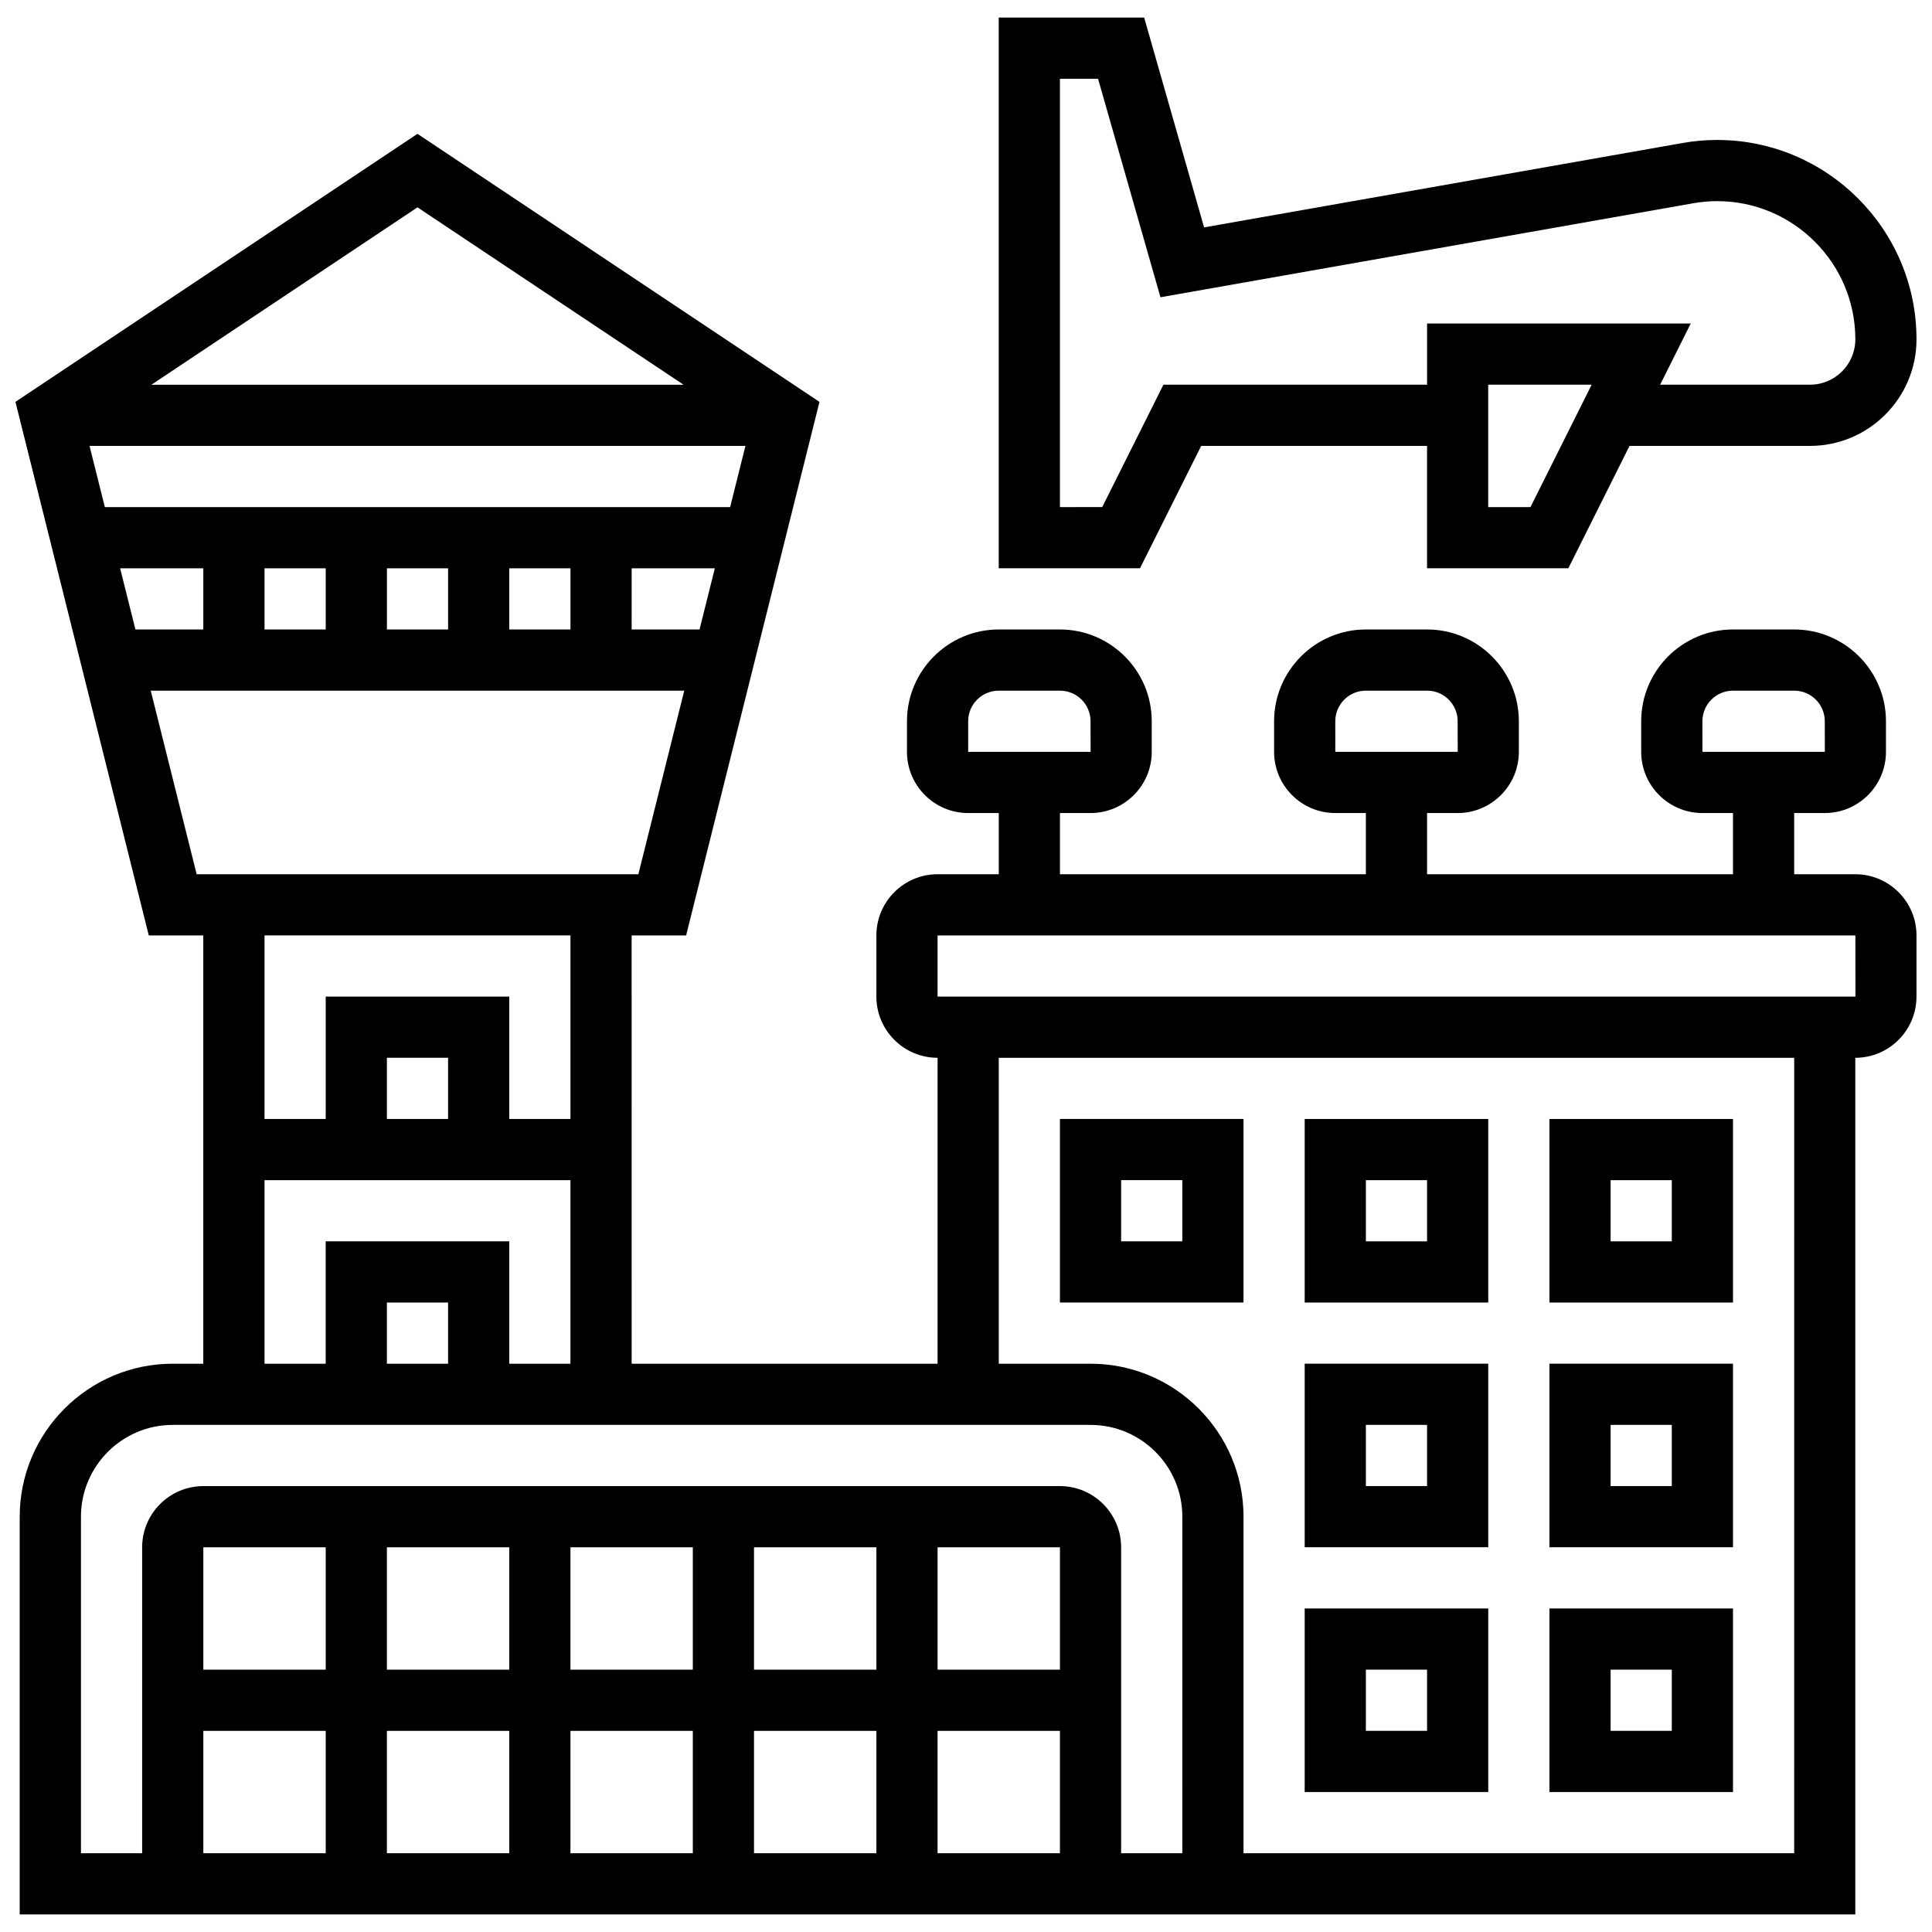
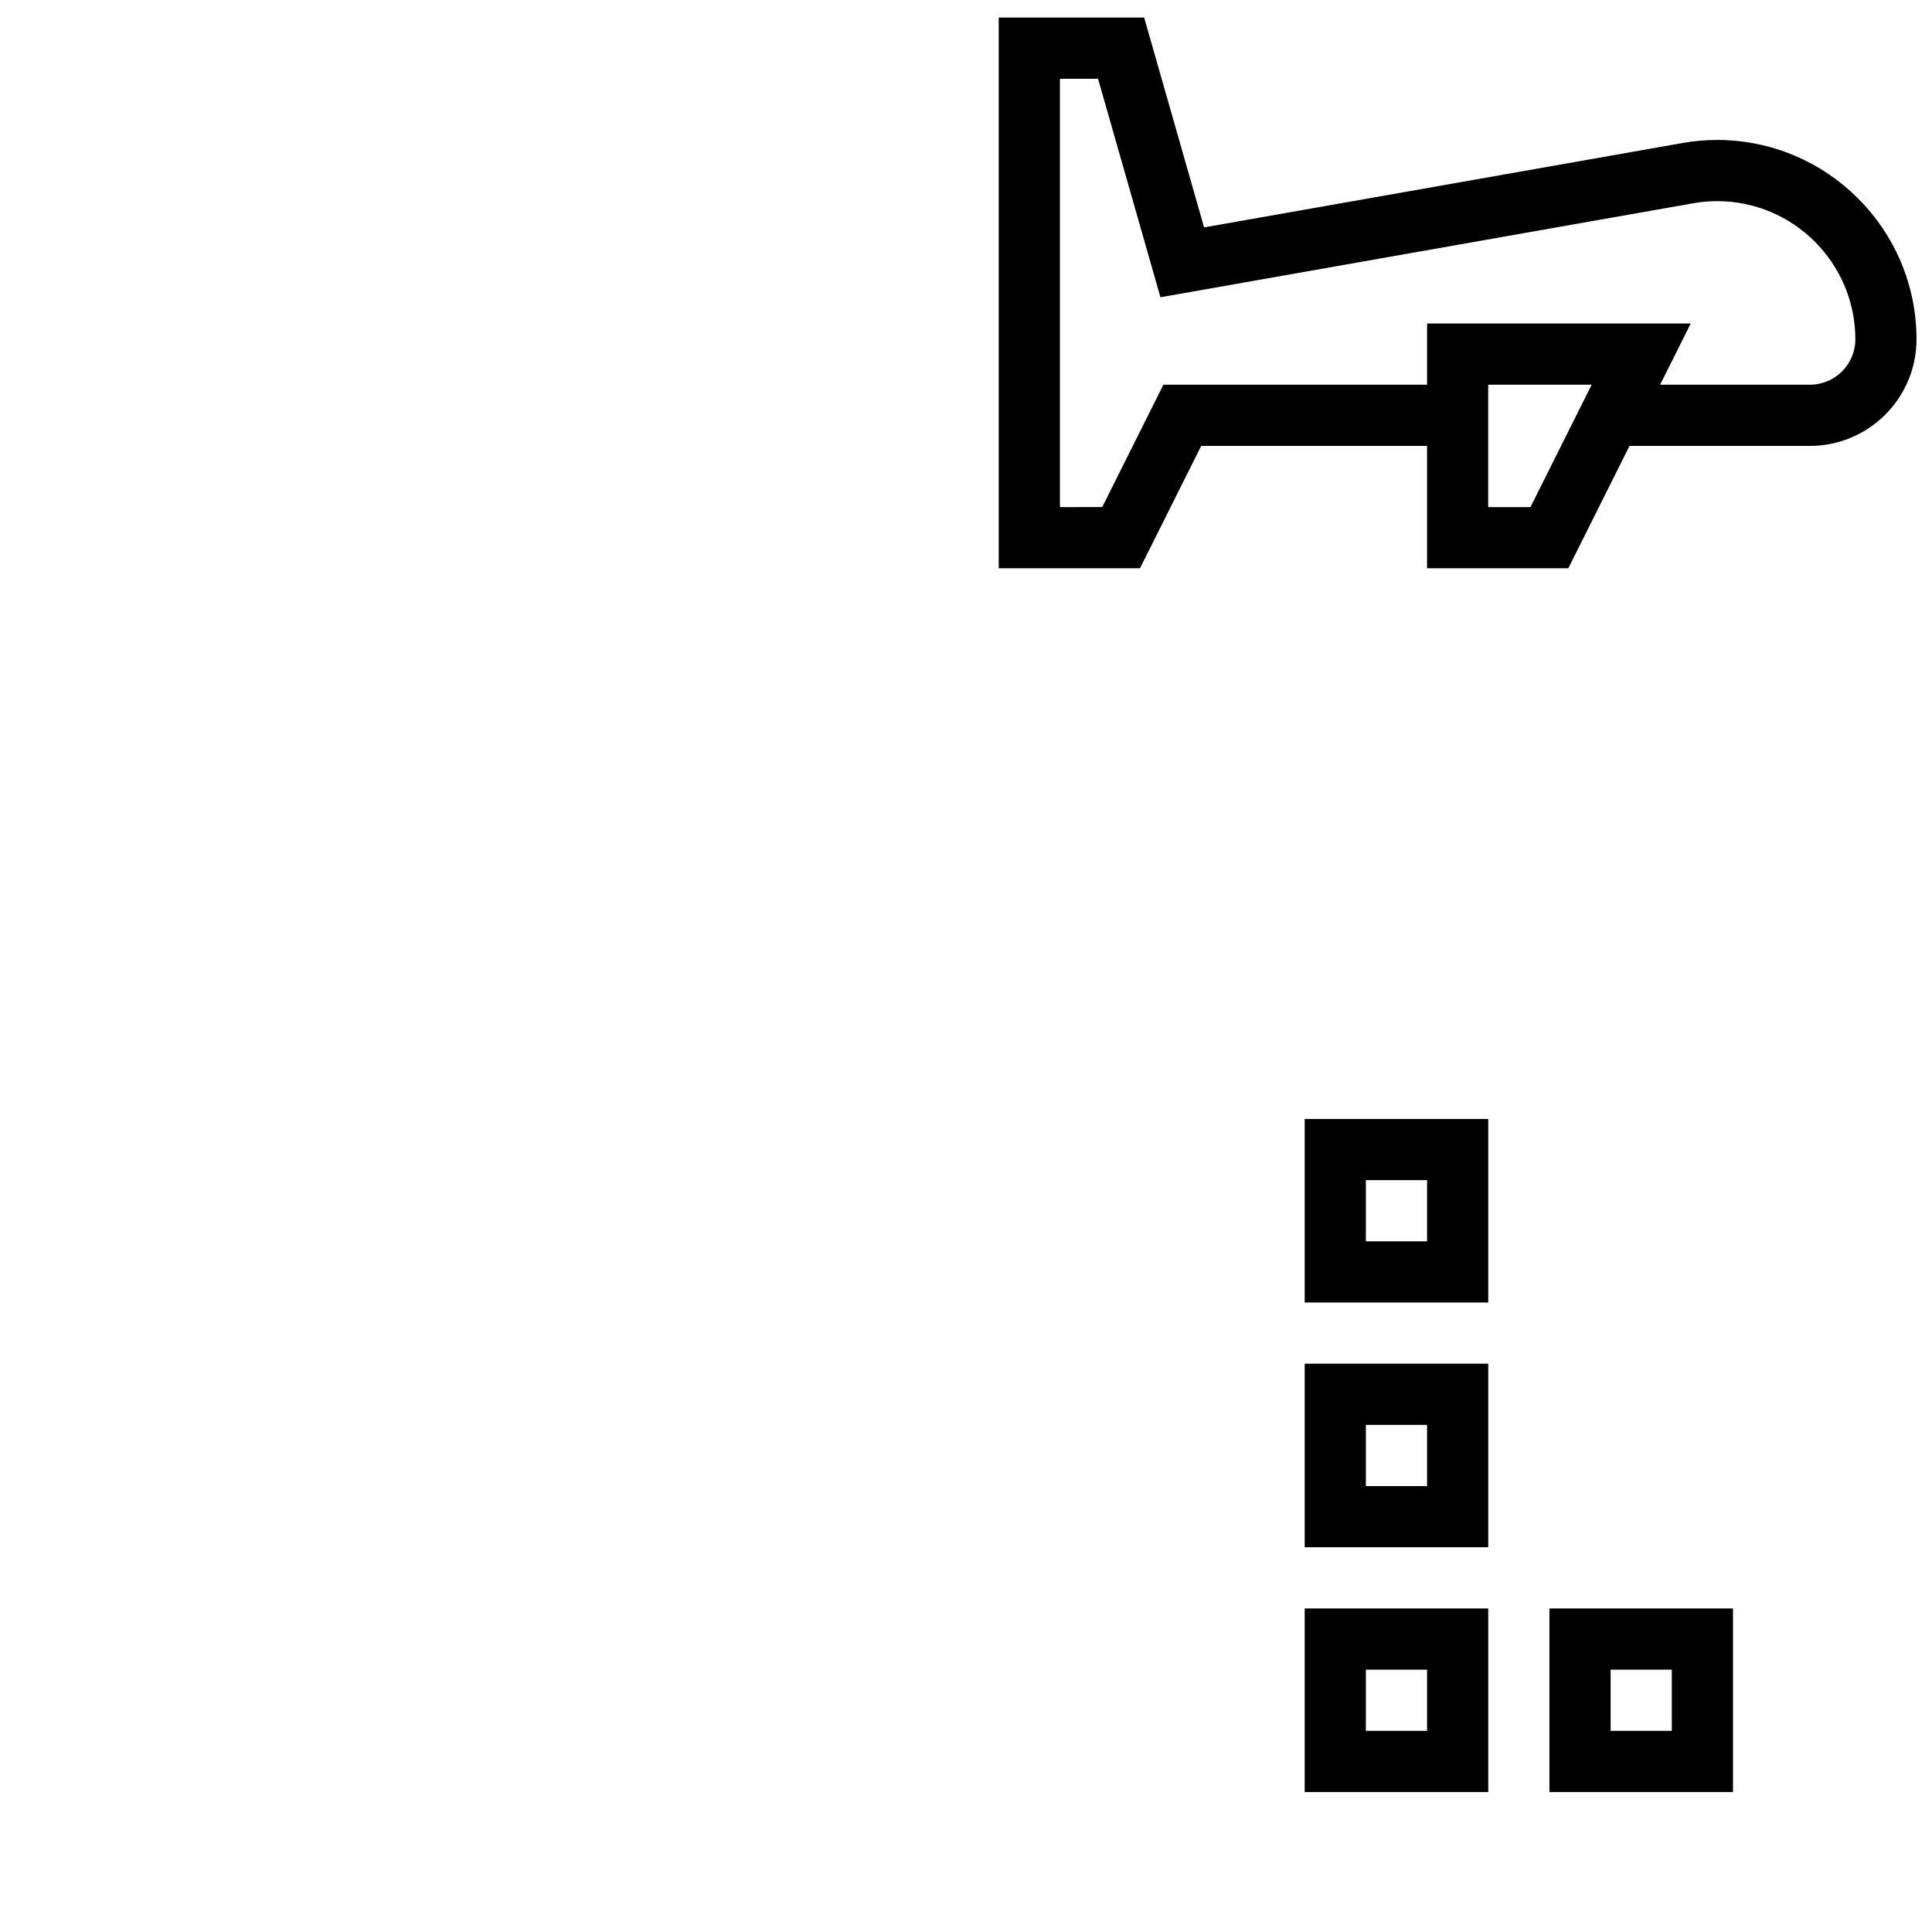
<svg xmlns="http://www.w3.org/2000/svg" width="800px" height="800px" version="1.1" viewBox="144 144 512 512">
  <defs>
    <clipPath id="b">
      <path d="m408 148.09h243.9v146.91h-243.9z" />
    </clipPath>
    <clipPath id="a">
-       <path d="m148.09 179h503.81v472.9h-503.81z" />
-     </clipPath>
+       </clipPath>
  </defs>
  <g clip-path="url(#b)">
    <path d="m462.33 262.17h59.852v32.43h37.441l16.215-32.43h47.816c15.574 0 28.238-12.672 28.238-28.238 0.008-29.133-23.699-52.84-52.828-52.84-3.066 0-6.152 0.266-9.188 0.812l-126.78 22.359-15.879-55.602h-38.543v145.93h37.441zm87.262 16.215h-11.203v-32.43h27.418zm-124.7 0v-113.51h10.102l16.539 57.902 141.16-24.906c2.106-0.379 4.246-0.566 6.371-0.566 20.188 0 36.621 16.426 36.621 36.621 0 6.633-5.391 12.023-12.023 12.023h-39.711l8.109-16.215h-69.871v16.215h-69.871l-16.215 32.43z" />
  </g>
  <g clip-path="url(#a)">
-     <path d="m635.69 375.68h-16.215v-16.215h8.109c8.941 0 16.215-7.273 16.215-16.215v-8.109c0-13.41-10.914-24.324-24.324-24.324h-16.215c-13.41 0-24.324 10.914-24.324 24.324v8.109c0 8.941 7.273 16.215 16.215 16.215h8.109v16.215h-81.074v-16.215h8.109c8.941 0 16.215-7.273 16.215-16.215v-8.109c0-13.41-10.914-24.324-24.324-24.324h-16.215c-13.41 0-24.324 10.914-24.324 24.324v8.109c0 8.941 7.273 16.215 16.215 16.215h8.109v16.215h-81.074v-16.215h8.109c8.941 0 16.215-7.273 16.215-16.215v-8.109c0-13.41-10.914-24.324-24.324-24.324h-16.215c-13.41 0-24.324 10.914-24.324 24.324v8.109c0 8.941 7.273 16.215 16.215 16.215h8.109v16.215h-16.215c-8.941 0-16.215 7.273-16.215 16.215v16.215c0 8.941 7.273 16.215 16.215 16.215v81.074h-81.074l-0.004-113.5h14.441l35.34-141.4-106.54-71.031-106.54 71.031 35.34 141.4h14.441v113.5h-8.109c-22.352 0-40.539 18.184-40.539 40.539v105.4h486.45v-227.01c8.941 0 16.215-7.273 16.215-16.215v-16.215c0.008-8.941-7.273-16.215-16.207-16.215zm-40.535-40.539c0-4.477 3.633-8.109 8.109-8.109h16.215c4.477 0 8.109 3.633 8.109 8.109l0.016 8.109h-32.445zm-97.293 0c0-4.477 3.633-8.109 8.109-8.109h16.215c4.477 0 8.109 3.633 8.109 8.109l0.016 8.109h-32.445zm-97.289 0c0-4.477 3.633-8.109 8.109-8.109h16.215c4.477 0 8.109 3.633 8.109 8.109l0.016 8.109h-32.445zm-228.79-56.75-4.055-16.215h173.82l-4.055 16.215zm4.051 16.215h22.043v16.215h-17.988zm38.27 0h16.215v16.215h-16.215zm32.43 0h16.215v16.215h-16.215zm32.43 0h16.215v16.215h-16.215zm32.43 0h22.043l-4.055 16.215h-17.992zm13.758-48.645h-141.03l70.512-47.008zm-141.21 81.074h141.39l-12.16 48.645h-117.06zm111.23 64.859v48.645h-16.215v-32.43h-48.645v32.43h-16.215v-48.645zm-32.43 48.645h-16.215v-16.215h16.215zm-48.645 16.215h81.074v48.645h-16.215v-32.43h-48.645v32.43h-16.215zm48.645 48.645h-16.215v-16.215h16.215zm32.43 97.293h32.43v32.43h-32.43zm-16.215 32.43h-32.43v-32.43h32.43zm64.859-32.43h32.43v32.43h-32.43zm48.645 0h32.43v32.43h-32.43zm32.434-16.215h-32.43v-32.43h32.43zm-48.648 0h-32.43v-32.43h32.43zm-48.645 0h-32.43v-32.43h32.43zm-48.645 0h-32.43v-32.43h32.43zm-48.645 0h-32.43v-32.43h32.43zm-32.43 16.215h32.43v32.43h-32.43zm259.44 32.43h-16.215v-81.074c0-8.941-7.273-16.215-16.215-16.215h-227.01c-8.941 0-16.215 7.273-16.215 16.215v81.074h-16.215v-89.184c0-13.41 10.914-24.324 24.324-24.324h243.23c13.41 0 24.324 10.914 24.324 24.324zm162.15 0h-145.93v-89.184c0-22.352-18.184-40.539-40.539-40.539h-24.324v-81.074h210.8zm-227.01-227.01v-16.215h243.23l0.016 16.215z" />
-   </g>
-   <path d="m473.54 489.18v-48.645h-48.645v48.645zm-32.43-32.43h16.215v16.215h-16.215z" />
+     </g>
  <path d="m538.4 440.54h-48.645v48.645h48.645zm-16.215 32.43h-16.215v-16.215h16.215z" />
  <path d="m538.4 505.39h-48.645v48.645h48.645zm-16.215 32.434h-16.215v-16.215h16.215z" />
  <path d="m538.4 570.26h-48.645v48.645h48.645zm-16.215 32.43h-16.215v-16.215h16.215z" />
-   <path d="m603.26 440.54h-48.645v48.645h48.645zm-16.215 32.43h-16.215v-16.215h16.215z" />
-   <path d="m603.26 505.39h-48.645v48.645h48.645zm-16.215 32.434h-16.215v-16.215h16.215z" />
  <path d="m603.26 570.26h-48.645v48.645h48.645zm-16.215 32.43h-16.215v-16.215h16.215z" />
</svg>